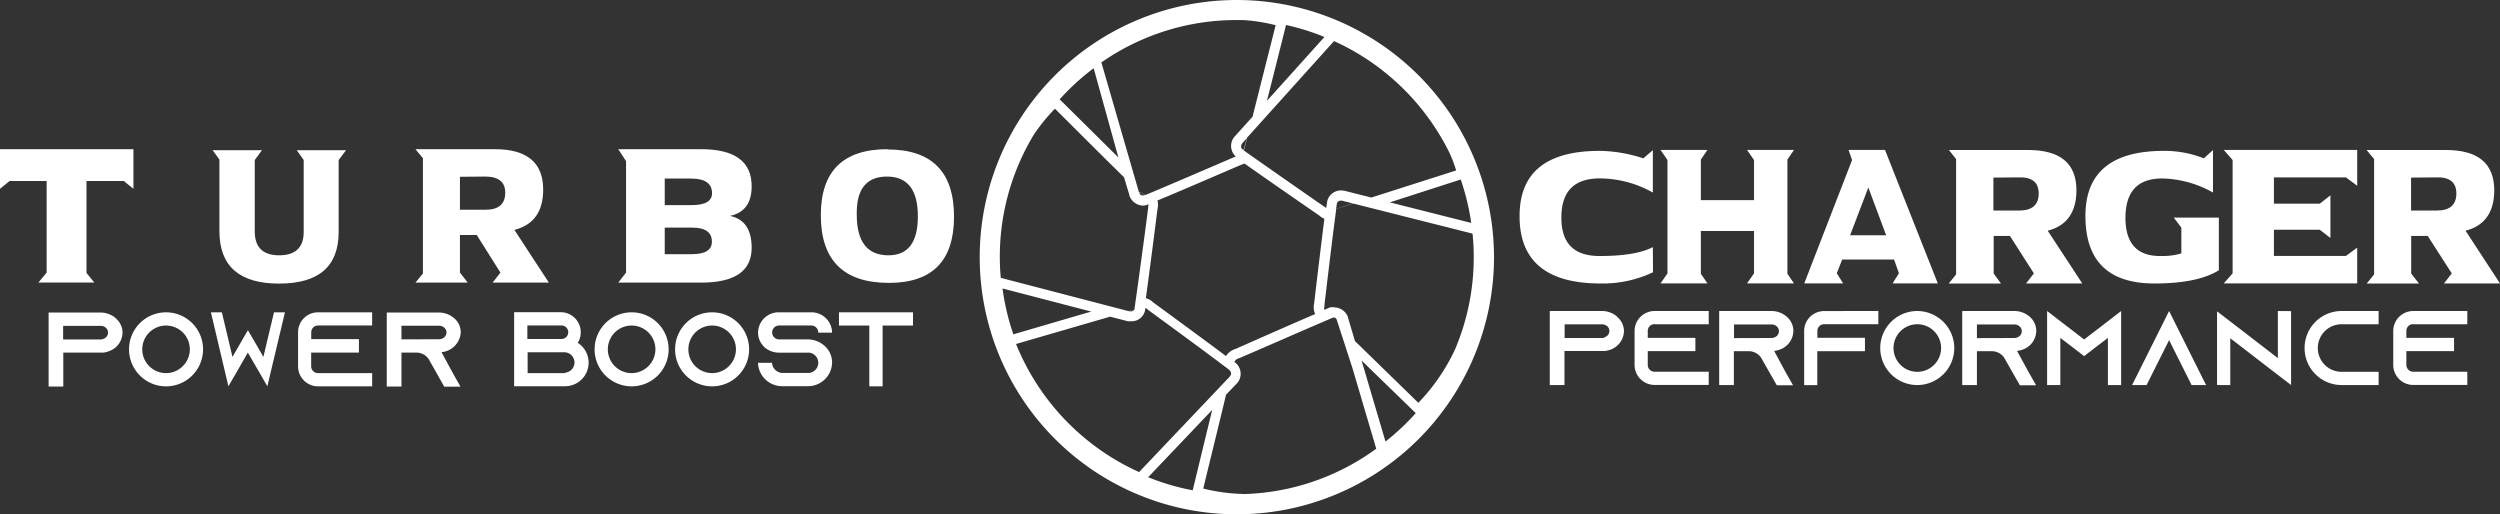
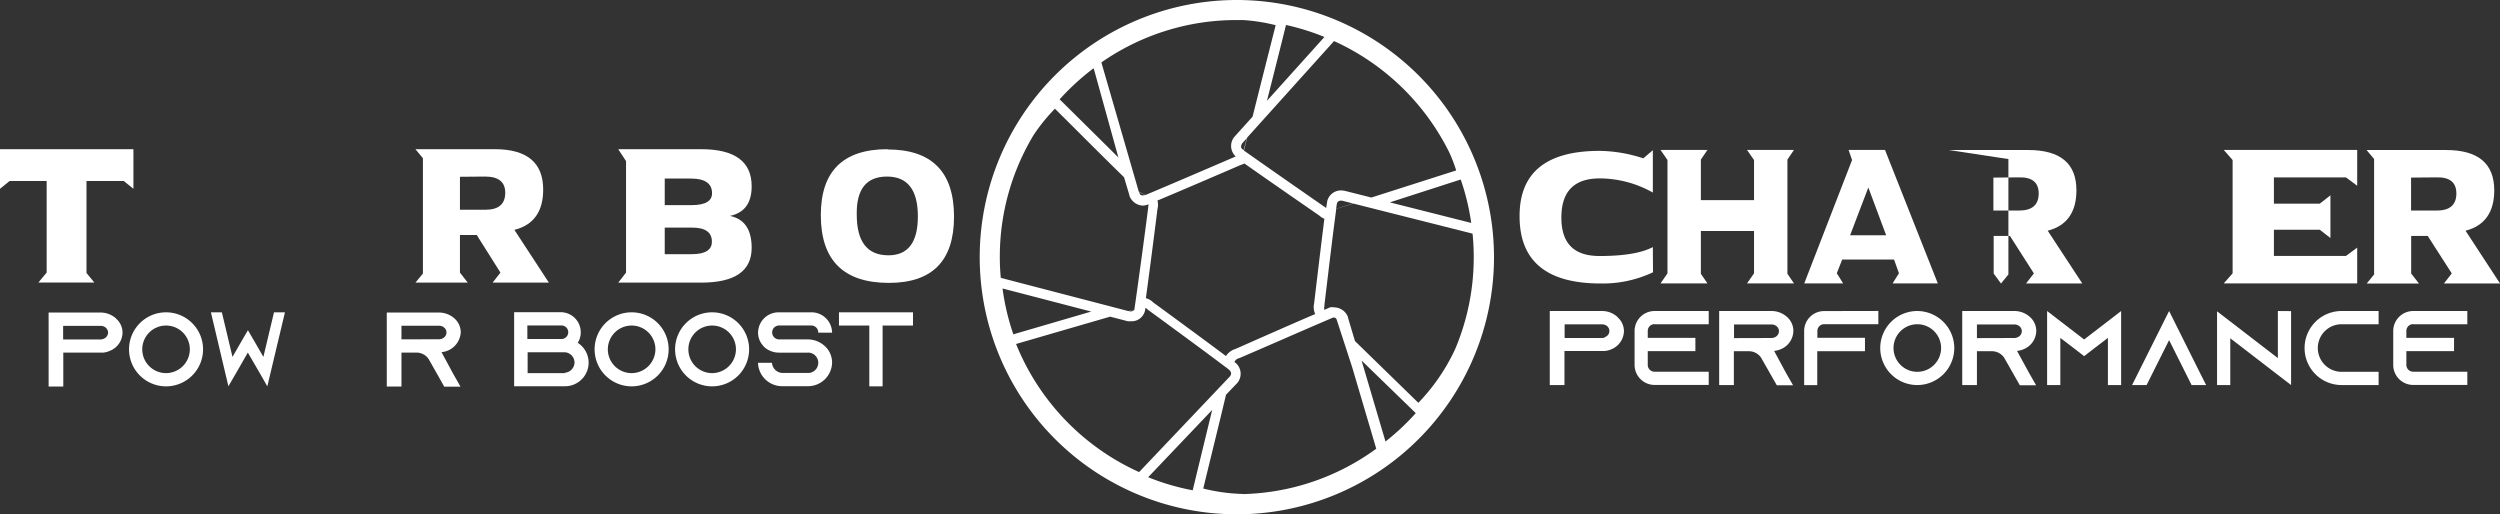
<svg xmlns="http://www.w3.org/2000/svg" id="Layer_1" data-name="Layer 1" viewBox="0 0 461.31 94.9">
  <rect x="0" y="0" width="461.31" height="94.9" fill="#333333" stroke="none" />
  <defs>
    <style>.cls-1{fill:#fff;}</style>
  </defs>
  <title>logoWhite</title>
  <polygon class="cls-1" points="24.62 27.53 24.62 34.84 22.84 33.4 15.96 33.4 15.96 50.37 17.41 52.14 7.08 52.14 8.61 50.29 8.61 33.4 1.77 33.4 0 34.84 0 27.53 24.62 27.53" />
-   <path class="cls-1" d="M84,61.65h9.11l-1.33,1.82V76.66c0,2.92,1.5,4.39,4.5,4.39s4.53-1.44,4.53-4.31V63.47l-1.28-1.82h9.1l-1.37,1.82V76.74q0,9.53-11,9.53t-11-9.68V63.39Z" transform="translate(-44.77 -33.94)" />
  <path class="cls-1" d="M129.64,66.56v6.08h4.74q3.6,0,3.62-3.12c0-2-1.24-3-3.7-3Zm-8.21-5.09h14.64q8.93,0,8.93,7.45,0,6.09-5.31,7.44l6.36,9.73H135.67l1.44-1.85-4.37-6.94h-3.1v6.94l1.44,1.85h-9.65l1.38-1.68V63.14Z" transform="translate(-44.77 -33.94)" />
  <path class="cls-1" d="M174.15,61.47q9.33,0,9.32,6.86c0,3.07-1.33,4.88-4,5.45,2.67.56,4,2.53,4,5.89q0,6.42-9.32,6.42h-15.3l1.44-1.85V63.67l-1.44-2.2Zm-1.77,10.32q3.78,0,3.78-2.19c0-1.8-1.29-2.71-3.87-2.71h-4.86v4.9Zm-4.95,4.15v4.9h5c2.48,0,3.71-.78,3.7-2.32,0-1.71-1.21-2.58-3.61-2.58Z" transform="translate(-44.77 -33.94)" />
  <path class="cls-1" d="M202.86,73.55q0,7.5,5.85,7.5,5.43,0,5.43-7.18,0-7.35-5.7-7.35t-5.58,7m5.68-12q12.27,0,12.27,12.4,0,12.21-12,12.22-12.57,0-12.58-12.49,0-12.18,12.31-12.18Z" transform="translate(-44.77 -33.94)" />
  <path class="cls-1" d="M349.79,84.18a21.68,21.68,0,0,1-9.67,2.07q-15,0-14.95-12.47,0-12,14.78-12A26.57,26.57,0,0,1,348,63.16l1.76-1.51v7.82a20.15,20.15,0,0,0-9.8-2.61c-4.73,0-7.08,2.41-7.08,7.22s2.35,7.1,7.06,7.1c4.47,0,7.75-.55,9.82-1.65Z" transform="translate(-44.77 -33.94)" />
  <polygon class="cls-1" points="313.85 42.63 313.85 50.52 315.06 52.29 306.41 52.29 307.69 50.44 307.69 29.53 306.41 27.67 315.06 27.67 313.85 29.45 313.85 36.93 323.66 36.93 323.66 29.53 322.37 27.67 331.03 27.67 329.82 29.45 329.82 50.52 331.03 52.29 322.37 52.29 323.66 50.44 323.66 42.63 313.85 42.63" />
  <path class="cls-1" d="M386.16,77.35h6.65l-3.29-8.81Zm-.28-15.74h6.72l9.74,24.62H394l1.17-1.87-.9-2.53H384.7l-1,2.53,1.17,1.87H377.7l8.82-22.76Z" transform="translate(-44.77 -33.94)" />
-   <path class="cls-1" d="M412.6,66.71v6.08h4.74q3.6,0,3.62-3.12c0-2.08-1.22-3.08-3.71-3Zm-8.21-5.09H419q8.94,0,8.92,7.45c0,4-1.76,6.54-5.3,7.44L429,86.24H418.63l1.44-1.85-4.42-6.92h-3v6.94L414,86.26h-9.65l1.37-1.68V63.29Z" transform="translate(-44.77 -33.94)" />
-   <path class="cls-1" d="M453.12,61.63v7.84a19.82,19.82,0,0,0-9.38-2.6q-6.75,0-6.77,7.22t6.61,7.09a12.18,12.18,0,0,0,3.7-.48V75.94l-1.4-1.85h8.32v9.72q-3.93,2.44-11.88,2.44-12.75,0-12.74-12.47,0-12,14.46-12a19.67,19.67,0,0,1,7.39,1.38Z" transform="translate(-44.77 -33.94)" />
+   <path class="cls-1" d="M412.6,66.71v6.08h4.74q3.6,0,3.62-3.12c0-2.08-1.22-3.08-3.71-3Zm-8.21-5.09H419q8.94,0,8.92,7.45c0,4-1.76,6.54-5.3,7.44L429,86.24H418.63l1.44-1.85-4.42-6.92h-3v6.94L414,86.26l1.37-1.68V63.29Z" transform="translate(-44.77 -33.94)" />
  <polygon class="cls-1" points="410.34 27.67 434.96 27.67 434.96 34.28 432.89 32.74 419.59 32.74 419.59 37.58 428.05 37.58 430.02 36.04 430.02 43.92 428.05 42.39 419.59 42.39 419.59 47.22 432.89 47.22 434.96 45.69 434.96 52.29 410.34 52.29 411.97 50.44 411.97 29.53 410.34 27.67" />
  <path class="cls-1" d="M489.67,66.71v6.08h4.74q3.6,0,3.62-3.12c0-2.08-1.22-3.08-3.71-3Zm-8.21-5.09H496.1q8.92,0,8.92,7.45c0,4-1.76,6.54-5.3,7.44l6.36,9.73H495.74l1.44-1.85-4.44-6.92h-3.05v6.94l1.44,1.85h-9.65l1.37-1.68V63.29Z" transform="translate(-44.77 -33.94)" />
  <path class="cls-1" d="M63.86,96.47a1.55,1.55,0,0,1-.56.11H56.42V94.07H63.3a1.4,1.4,0,0,1,1,.35,1.19,1.19,0,0,1,.41.9,1.24,1.24,0,0,1-.82,1.13Zm2.3-3.79a4.33,4.33,0,0,0-2.89-1.07H53.74v13.66h2.71V99h7.42A3.72,3.72,0,0,0,65,98.69a3.68,3.68,0,0,0,2.38-3.35,3.41,3.41,0,0,0-1.19-2.6Z" transform="translate(-44.77 -33.94)" />
  <path class="cls-1" d="M75.41,102.79A4.39,4.39,0,1,1,79.8,98.4h0a4.41,4.41,0,0,1-4.39,4.39m0-11.22a6.83,6.83,0,1,0,6.83,6.83h0a6.83,6.83,0,0,0-6.83-6.83Z" transform="translate(-44.77 -33.94)" />
  <polygon class="cls-1" points="52.58 57.63 50.56 57.63 48.6 65.86 46.95 62.99 46.63 62.45 45.75 60.93 44.86 62.45 44.55 62.99 42.9 65.86 40.94 57.63 38.92 57.63 41.45 68.34 42.15 71.27 43.59 68.79 45.73 65.06 47.9 68.79 49.33 71.29 50.03 68.34 52.58 57.63" />
-   <path class="cls-1" d="M103.44,94h10V91.57h-10a3.68,3.68,0,0,0-3.67,3.69h0v6.28a3.69,3.69,0,0,0,3.67,3.69h10v-2.44h-10a1.26,1.26,0,0,1-1.25-1.25V99H111V96.52h-8.8V95.26A1.26,1.26,0,0,1,103.44,94" transform="translate(-44.77 -33.94)" />
  <path class="cls-1" d="M118.85,96.56V94.05h6.89a1.35,1.35,0,0,1,1,.35,1.15,1.15,0,0,1,.42.9,1.25,1.25,0,0,1-.83,1.13,1.55,1.55,0,0,1-.56.11Zm7.39,2.36h0a3.9,3.9,0,0,0,3.55-3.64,3.41,3.41,0,0,0-1.19-2.6,4.28,4.28,0,0,0-2.88-1.07h-9.58v13.66h2.71V99h2.71a2.72,2.72,0,0,1,2.29,1.17l.07.12,1.45,2.56,1.37,2.44h3l-1.38-2.44Z" transform="translate(-44.77 -33.94)" />
  <path class="cls-1" d="M149,102.79h-6.87V98.94H149a1.91,1.91,0,0,1,1.78,2,1.93,1.93,0,0,1-1.78,1.78ZM142.08,94h6.18a1.25,1.25,0,1,1,.23,2.49h-6.41Zm9.27,3.24a3.54,3.54,0,0,0,.58-2,3.69,3.69,0,0,0-3.69-3.69h-8.6v13.66H149a4.35,4.35,0,0,0,2.4-8Z" transform="translate(-44.77 -33.94)" />
  <path class="cls-1" d="M161.32,102.79a4.39,4.39,0,1,1,4.39-4.39h0a4.41,4.41,0,0,1-4.39,4.39m0-11.22a6.83,6.83,0,1,0,6.83,6.83h0a6.83,6.83,0,0,0-6.83-6.83Z" transform="translate(-44.77 -33.94)" />
  <path class="cls-1" d="M176.18,102.79a4.39,4.39,0,1,1,4.39-4.39h0a4.41,4.41,0,0,1-4.39,4.39m0-11.22A6.83,6.83,0,1,0,183,98.41h0A6.83,6.83,0,0,0,176.18,91.57Z" transform="translate(-44.77 -33.94)" />
  <path class="cls-1" d="M198.31,95.33v-.07a3.81,3.81,0,0,0-3.91-3.69h-5.87a3.79,3.79,0,0,0-3.88,3.69v.07a3.57,3.57,0,0,0,.68,2.09,4.72,4.72,0,0,0,.5.59,4.07,4.07,0,0,0,2.7,1h5.21a1.88,1.88,0,0,1,.28,3.75h-4.8a2,2,0,0,1-2-1.88h-2.58a4.45,4.45,0,0,0,4.56,4.32h4.54a4.45,4.45,0,0,0,4.57-4.32,4.09,4.09,0,0,0-1-2.73l-.16-.17a4.64,4.64,0,0,0-3.37-1.41h-5.21a1.3,1.3,0,0,1-1.32-1.25v-.07A1.29,1.29,0,0,1,188.57,94h5.87a1.29,1.29,0,0,1,1.32,1.25v.07Z" transform="translate(-44.77 -33.94)" />
  <polygon class="cls-1" points="154.81 57.63 154.81 60.07 160.41 60.07 160.41 71.29 162.86 71.29 162.86 60.07 168.47 60.07 168.47 57.63 154.81 57.63" />
  <path class="cls-1" d="M340.91,96.19a1.38,1.38,0,0,1-.56.12h-6.87V93.79h6.87a1.46,1.46,0,0,1,1,.35,1.18,1.18,0,0,1,.08,1.67h0a1.34,1.34,0,0,1-.49.32Zm2.3-3.78a4.2,4.2,0,0,0-2.88-1.08h-9.59V105h2.71V98.71h7.42a4.27,4.27,0,0,0,1.17-.29,3.73,3.73,0,0,0,2.39-3.36,3.46,3.46,0,0,0-1.2-2.6Z" transform="translate(-44.77 -33.94)" />
  <path class="cls-1" d="M350.07,93.77h10V91.33h-10A3.69,3.69,0,0,0,346.39,95v6.28a3.7,3.7,0,0,0,3.68,3.69h10v-2.44h-10a1.25,1.25,0,0,1-1.25-1.25V98.73h8.79V96.29h-8.79V95a1.26,1.26,0,0,1,1.25-1.25" transform="translate(-44.77 -33.94)" />
  <path class="cls-1" d="M364.74,96.33V93.81h6.88a1.46,1.46,0,0,1,1,.35,1.19,1.19,0,0,1,.41.9,1.23,1.23,0,0,1-.82,1.13,1.38,1.38,0,0,1-.56.12Zm7.4,2.36h0a4.27,4.27,0,0,0,1.17-.29,3.72,3.72,0,0,0,2.38-3.4,3.43,3.43,0,0,0-1.19-2.59,4.25,4.25,0,0,0-2.88-1.08H362V105h2.71V98.75h2.71a2.73,2.73,0,0,1,2.3,1.17l.07.12,1.45,2.55,1.39,2.44h3l-1.39-2.44Z" transform="translate(-44.77 -33.94)" />
  <path class="cls-1" d="M381.35,91.34A3.68,3.68,0,0,0,377.68,95v10h2.42V98.75h8.8V96.27h-8.78V95a1.25,1.25,0,0,1,1.25-1.24h10V91.32Z" transform="translate(-44.77 -33.94)" />
  <path class="cls-1" d="M398.55,102.55a4.39,4.39,0,1,1,4.4-4.39,4.4,4.4,0,0,1-4.4,4.39m0-11.22a6.83,6.83,0,1,0,6.83,6.83h0A6.85,6.85,0,0,0,398.55,91.33Z" transform="translate(-44.77 -33.94)" />
  <path class="cls-1" d="M409.56,96.33V93.81h6.87a1.46,1.46,0,0,1,1,.35,1.19,1.19,0,0,1,.41.9,1.23,1.23,0,0,1-.82,1.13,1.39,1.39,0,0,1-.57.12Zm7.4,2.36h0a4.27,4.27,0,0,0,1.17-.29,3.72,3.72,0,0,0,2.38-3.4,3.43,3.43,0,0,0-1.19-2.59,4.27,4.27,0,0,0-2.89-1.08h-9.58V105h2.71V98.75h2.71a2.73,2.73,0,0,1,2.3,1.17l.07.12,1.45,2.55,1.39,2.44h3l-1.39-2.44Z" transform="translate(-44.77 -33.94)" />
  <polygon class="cls-1" points="388.96 59.27 384.57 62.64 380.18 59.27 377.74 57.39 377.74 71.05 380.18 71.05 380.18 62.35 382.58 64.18 384.57 65.72 386.56 64.18 388.96 62.35 388.96 71.05 391.4 71.05 391.4 57.39 388.96 59.27" />
  <polygon class="cls-1" points="405.85 68.61 400.25 57.39 394.64 68.61 393.42 71.05 396.1 71.05 397.32 68.61 400.25 62.76 403.18 68.61 404.4 71.05 407.08 71.05 405.85 68.61" />
  <polygon class="cls-1" points="420.32 57.39 420.32 66.08 411.54 59.32 409.1 57.45 409.1 71.05 411.54 71.05 411.54 62.42 420.32 69.18 422.76 71.05 422.76 57.41 420.32 57.39" />
  <path class="cls-1" d="M476.85,93.77h6.83V91.33h-6.83a6.83,6.83,0,0,0,0,13.66h6.83v-2.44h-6.83a4.39,4.39,0,0,1,0-8.78h0" transform="translate(-44.77 -33.94)" />
  <path class="cls-1" d="M490.05,93.77h10V91.33h-10A3.69,3.69,0,0,0,486.38,95h0v6.28a3.69,3.69,0,0,0,3.67,3.69h10v-2.44h-10a1.26,1.26,0,0,1-1.25-1.25V98.73h8.8V96.29h-8.8V95a1.26,1.26,0,0,1,1.25-1.25" transform="translate(-44.77 -33.94)" />
  <path class="cls-1" d="M273,33.94a47.45,47.45,0,1,0,47.45,47.45A47.5,47.5,0,0,0,273,33.94ZM294.49,71.5l22,5.55a41.49,41.49,0,0,1,.22,4.34,43.38,43.38,0,0,1-3.44,17,36.3,36.3,0,0,1-6.78,9.88l-11.7-11.4-1.29-4.35,0-.09A2.77,2.77,0,0,0,291,90.66a2.3,2.3,0,0,0-.84,0l-1,.46a1.26,1.26,0,0,1,0-.71l0-.2c.43-3.64,1.12-9.39,1.64-13.57l.54-4.16m-17.2,52.61a33.57,33.57,0,0,1-7.34-1c1.2-5,3-12.22,4.2-17.31l2-2.09.07-.07a2.64,2.64,0,0,0-.21-3.64l-.31-.25a1.25,1.25,0,0,1,.77-.67l.19-.06C277.73,98.2,285,95,288.65,93.44l2-.86a.56.56,0,0,1,.77.34c.76,2.32,2.86,8.79,2.87,8.82h0l4.43,15A43.46,43.46,0,0,1,274.15,125.11ZM256.63,122l11.82-12.42c-1.51,6.18-3.26,13.45-3.6,14.83A43.49,43.49,0,0,1,256.63,122ZM239.43,54c3.67,3.63,9,9,12.75,12.64l1,3.34,0,.09a2.78,2.78,0,0,0,2.43,1.81,2.71,2.71,0,0,0,.81-.14l.28-.11a1.24,1.24,0,0,1-.05.36l0,.19c-.6,4.75-2,15.08-2.56,18.86l-1.08.31-23.57-6.14c-.12-1.27-.18-2.56-.18-3.86a43.49,43.49,0,0,1,6.27-22.55A33.38,33.38,0,0,1,239.43,54ZM273,37.64l1.11,0a32.05,32.05,0,0,1,6.05.95c-1.22,4.83-3,11.83-4.26,16.88l-3.32,3.68-.06.07a2.63,2.63,0,0,0,.27,3.59c-4.5,1.94-13.35,5.74-16.7,7.13l-1.18-.61L248,45.46A43.52,43.52,0,0,1,273,37.64Zm16.17,3.11-10.62,11.8c1.47-5.79,3.1-12.29,3.52-14A43.52,43.52,0,0,1,289.13,40.75ZM274.87,59.36l16.06-17.84a44,44,0,0,1,21.31,20.63,27.61,27.61,0,0,1,1.23,3.24l-15.65,5-5-1.26h-.09a2.61,2.61,0,0,0-3.07,2c0,.18-.1.6-.18,1.19l-.08-.06c-3.81-2.63-11.93-8.3-15.17-10.59m42,13.4-15-3.79,13.08-4.22A43.59,43.59,0,0,1,316.25,75.08Zm-24.9-2.58,0-.12,0,.12h0l0-.12c.06-.43.11-.74.13-.88a.73.73,0,0,1,.8-.52h.16l2,.51-3.14,1m-3.88,19.43c-4.68,2-13.59,5.95-14.63,6.41a3.2,3.2,0,0,0-1.78,1.32c-3.87-2.91-12.46-9.19-13.42-9.89a3.08,3.08,0,0,0-1.36-.79c.67-4.83,2-15.27,2.14-16.44a3.17,3.17,0,0,0,0-1.58c4.44-1.84,14.31-6.11,15.41-6.58a3.1,3.1,0,0,0,.64-.25c3.88,2.75,12.83,8.93,13.82,9.61a2.92,2.92,0,0,0,.93.59c-.65,5.12-1.76,14.49-1.89,15.6A3.14,3.14,0,0,0,287.47,91.93ZM274,61.45c-.42-.34-.13-.88,0-1.08l.91-1-.61,2.32Zm17.13,13h0m-35-4.53c-.87.24-1-.13-1.09-.31l-.09-.3Zm-2,21.11a.89.89,0,0,1-.89.36l-.19,0Zm-8,.4-14.37,4.2a43.29,43.29,0,0,1-2-8.46Zm-13.73,5.94,17.22-5,3.27.85.09,0a3.15,3.15,0,0,0,.44,0,2.53,2.53,0,0,0,2.64-2c0-.09.05-.25.09-.47a1.33,1.33,0,0,1,.32.23l.15.14c4,2.92,11.07,8.11,13.95,10.29.94.72,1.79,1.13,1.14,2l-16.75,17.64A44,44,0,0,1,232.26,97.42Zm14.19-50.8L251.14,63c-4.45-4.42-9.7-9.6-10.84-10.73A44.8,44.8,0,0,1,246.45,46.62Zm53.85,68.89-4.43-15,10,9.71A43.23,43.23,0,0,1,300.3,115.51Z" transform="translate(-44.77 -33.94)" />
</svg>